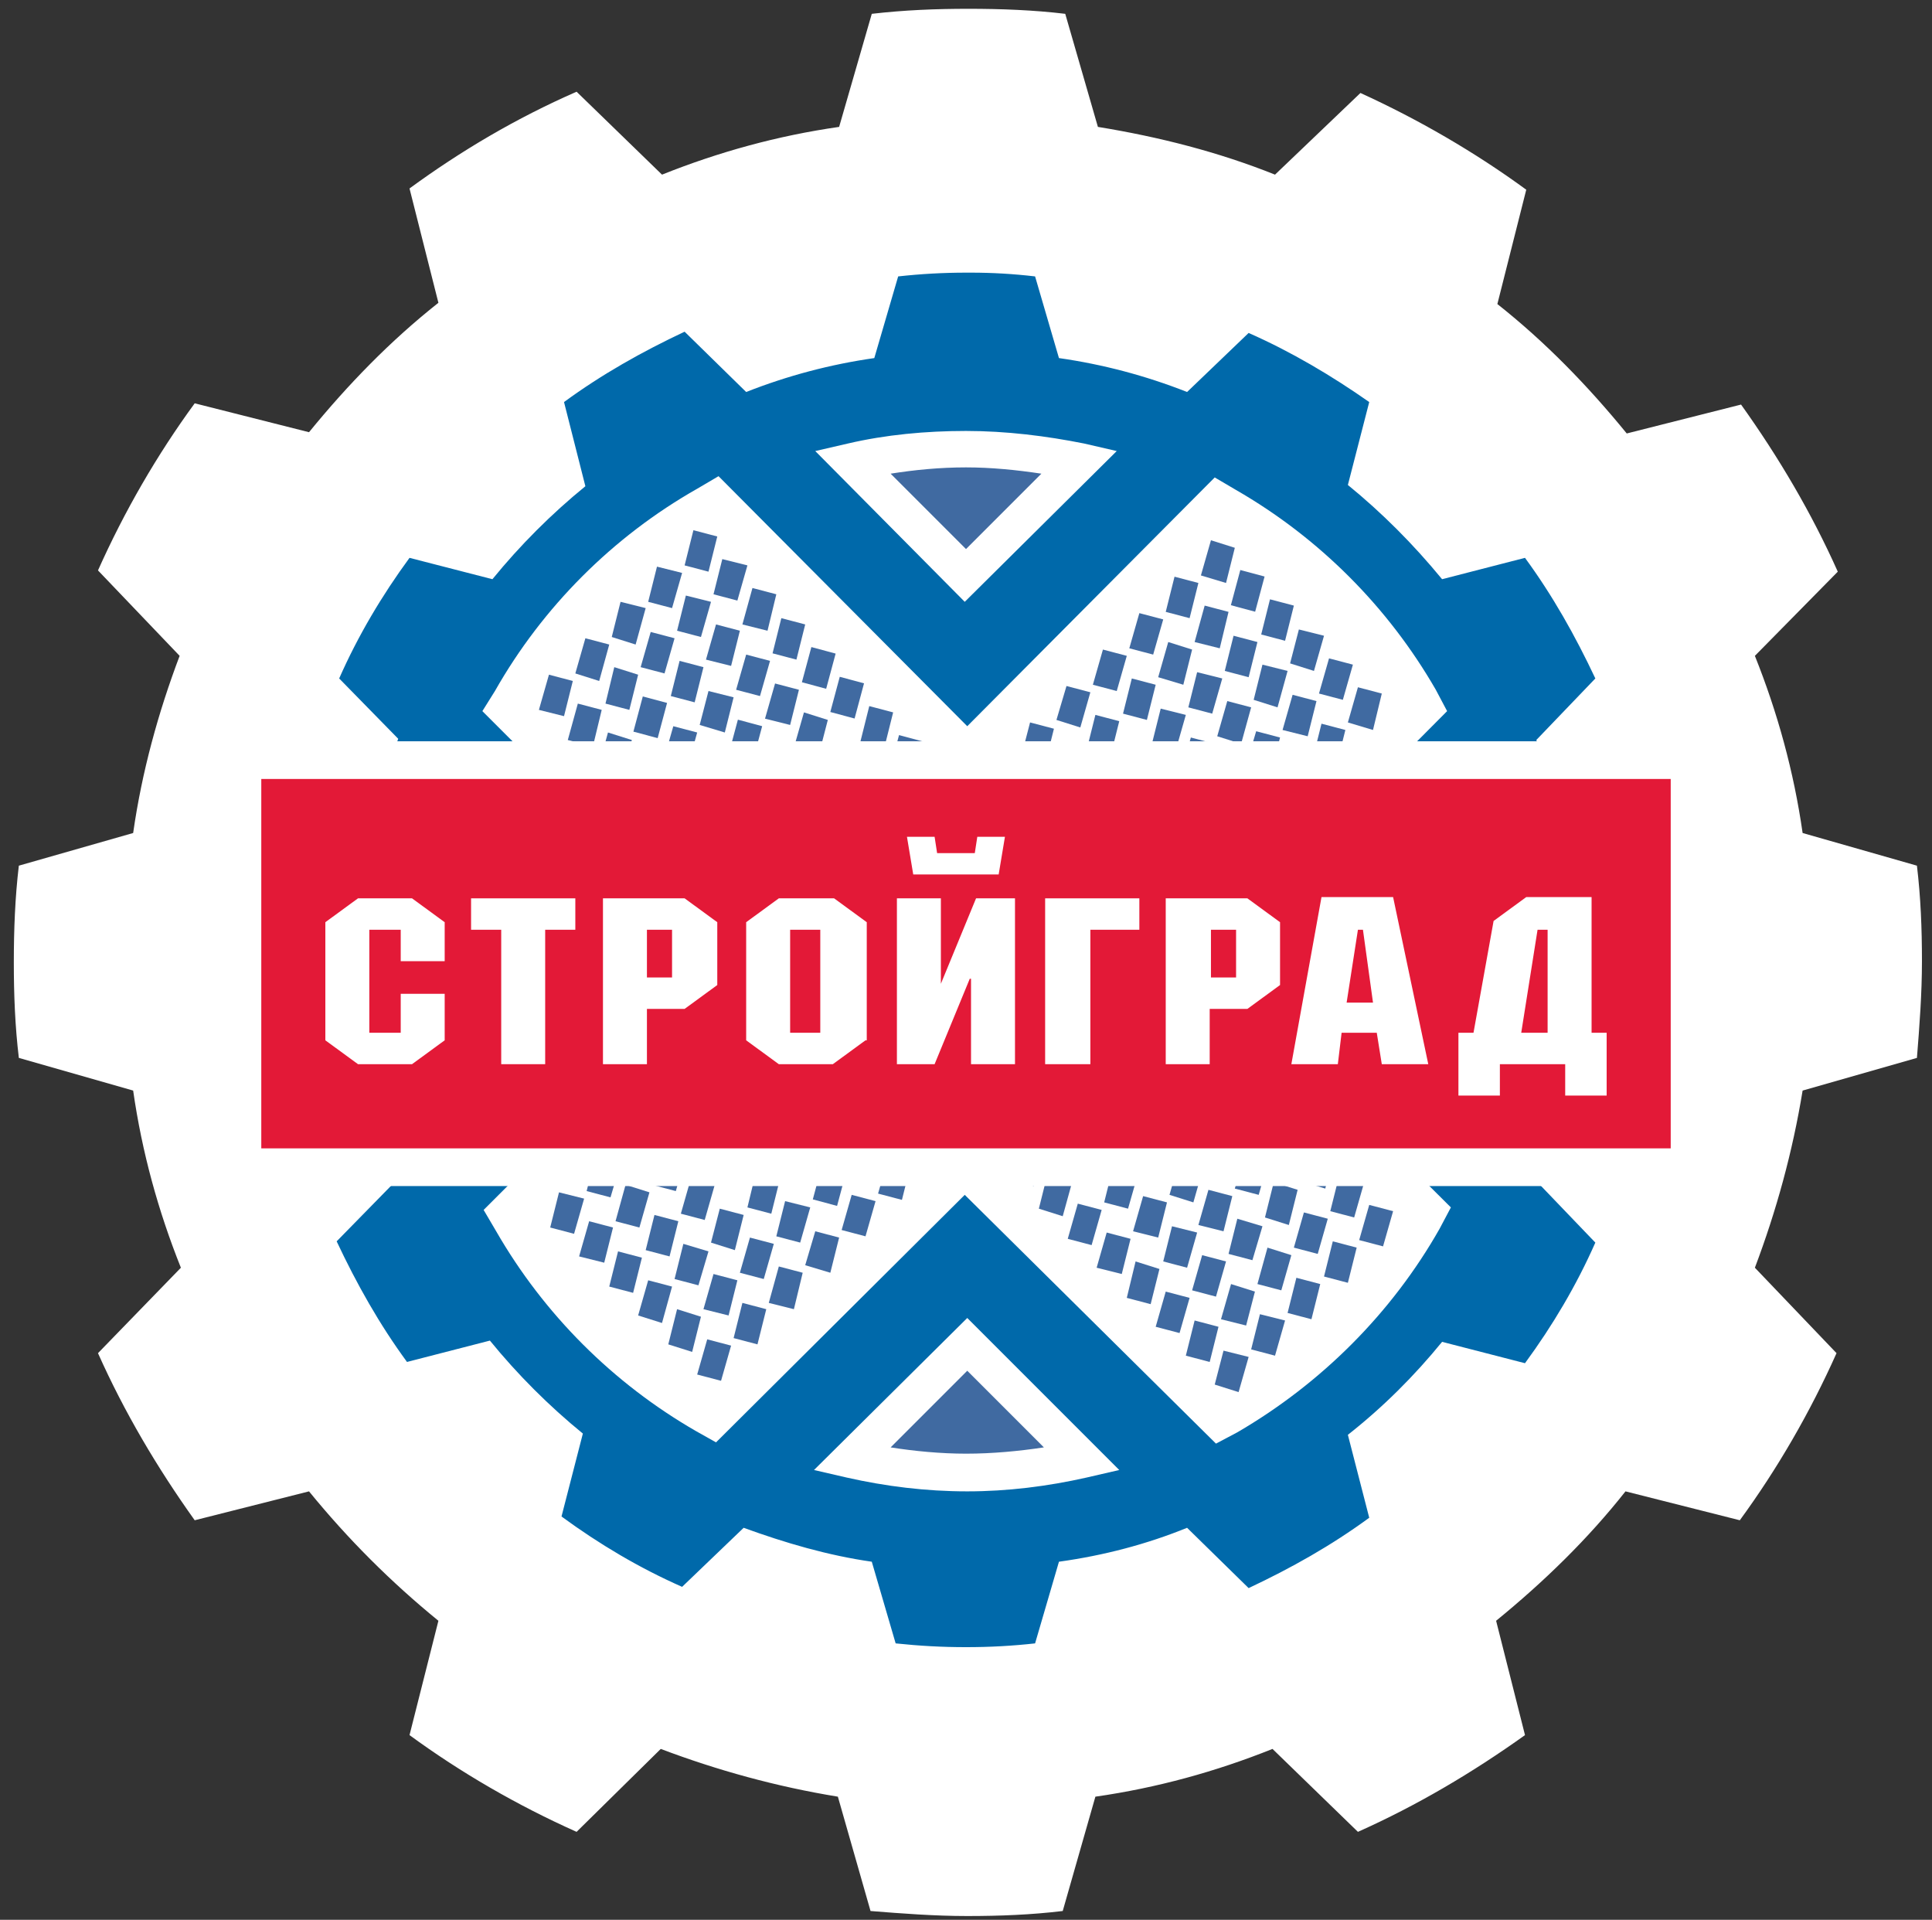
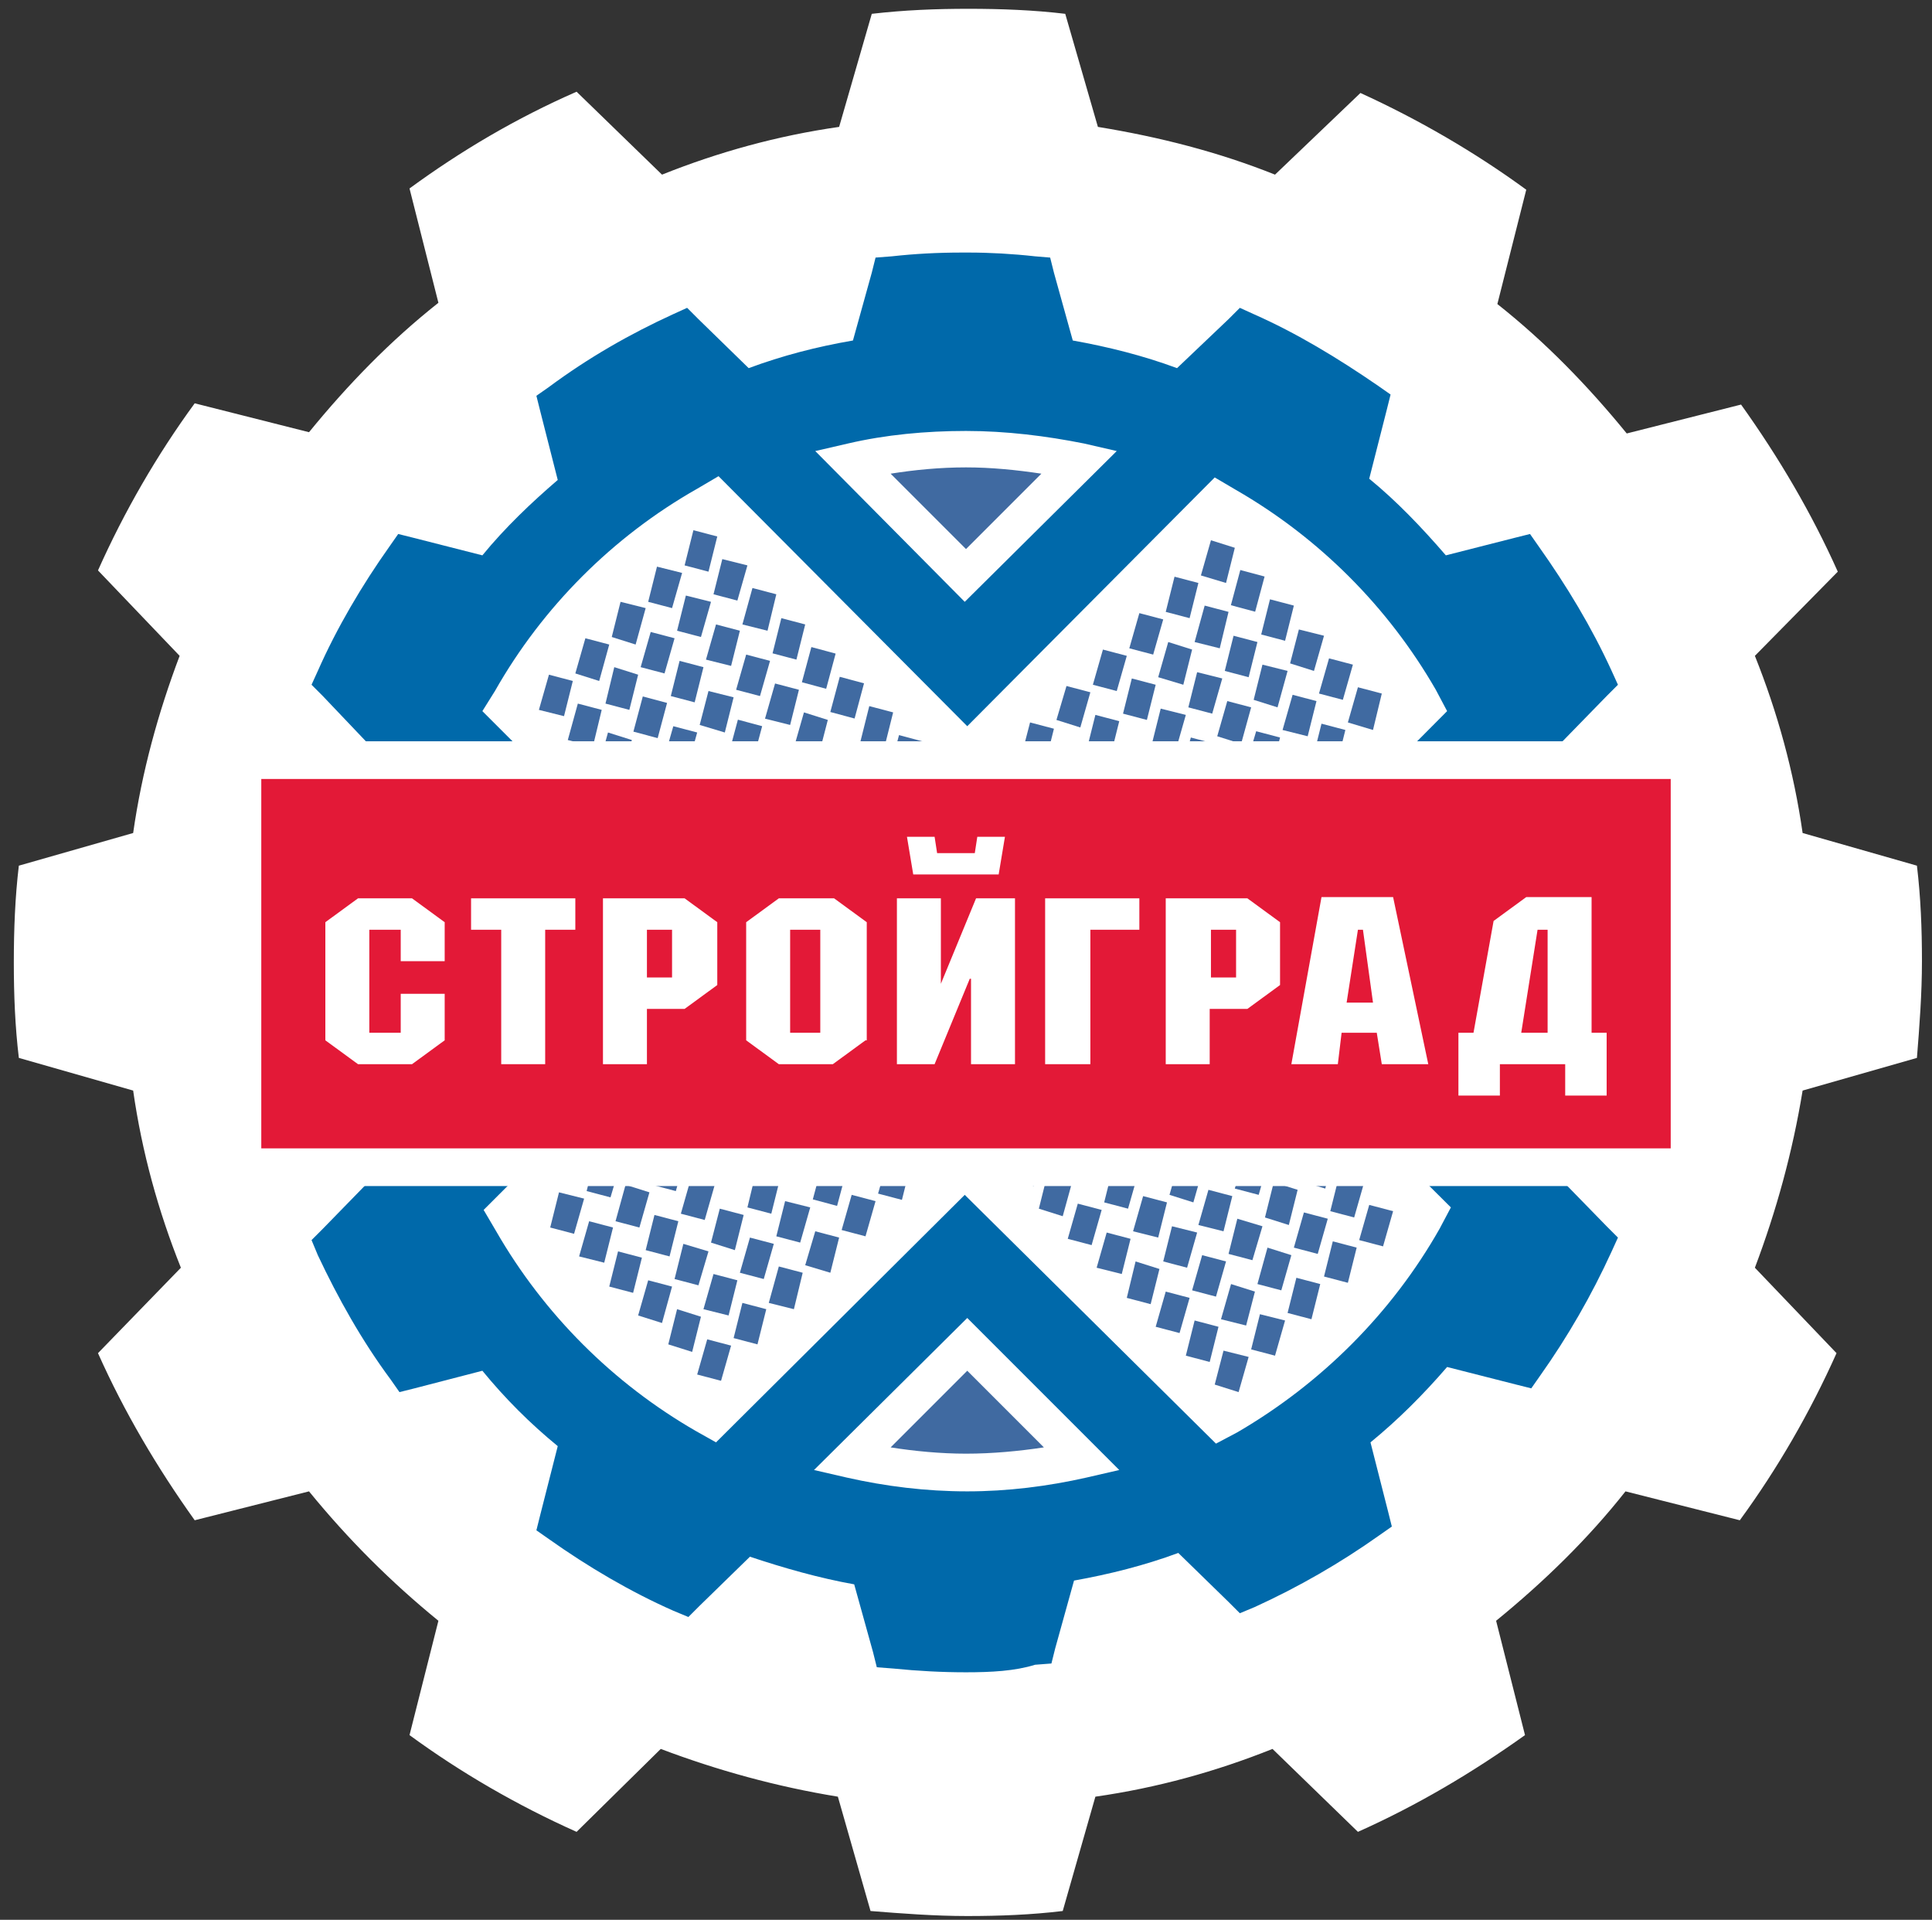
<svg xmlns="http://www.w3.org/2000/svg" version="1.1" id="Режим_изоляции" x="0px" y="0px" viewBox="0 0 153.8 152.8" style="enable-background:new 0 0 153.8 152.8;" xml:space="preserve">
  <rect x="0" y="0" width="153.8" height="152.8" fill="#333333" stroke="none" />
  <style type="text/css">
	.st0{fill:#FFFFFF;}
	.st1{fill:#0069AA;}
	.st2{fill:#201600;}
	.st3{fill:#406AA1;}
	.st4{fill:#E31937;}
</style>
  <path class="st0" d="M14.3,52.2c-1.7,4.5-3,9.2-3.7,14.1l-9.1,2.6c-0.3,2.5-0.4,5.1-0.4,7.7c0,2.6,0.1,5.1,0.4,7.6l9.1,2.6  c0.7,4.9,2,9.6,3.8,14.1l-6.6,6.8c2.1,4.7,4.7,9.1,7.7,13.3l9.1-2.3c3.1,3.8,6.5,7.2,10.3,10.3l-2.3,9.1c4.1,3,8.6,5.6,13.3,7.7  l6.7-6.6c4.5,1.7,9.2,3,14.1,3.8l2.6,9.1c2.5,0.2,5.1,0.4,7.7,0.4c2.6,0,5.1-0.1,7.6-0.4l2.6-9.1c4.9-0.7,9.6-2,14.1-3.8l6.8,6.6  c4.7-2.1,9.1-4.7,13.3-7.7l-2.3-9.1c3.8-3.1,7.3-6.5,10.3-10.3l9.1,2.3c3-4.1,5.6-8.6,7.7-13.3l-6.5-6.8c1.7-4.5,3-9.2,3.8-14.1  l9.1-2.6c0.2-2.5,0.4-5.1,0.4-7.7c0-2.6-0.1-5.1-0.4-7.6l-9.1-2.6c-0.7-4.9-2-9.6-3.8-14.1l6.6-6.7c-2.1-4.7-4.7-9.1-7.7-13.3  l-9.1,2.3c-3.1-3.8-6.5-7.3-10.3-10.3l2.3-9.1c-4.1-3-8.6-5.6-13.2-7.7l-6.8,6.5c-4.5-1.8-9.2-3-14.1-3.8l-2.6-9  c-2.5-0.3-5.1-0.4-7.7-0.4c-2.6,0-5.1,0.1-7.7,0.4l-2.6,9c-4.9,0.7-9.6,2-14.1,3.8l-6.8-6.6C41.1,9.4,36.7,12,32.6,15l2.3,9.1  c-3.8,3-7.2,6.5-10.3,10.3l-9.1-2.3c-3,4.1-5.6,8.6-7.7,13.3L14.3,52.2z" />
  <g>
    <path class="st1" d="M76.9,133.1L76.9,133.1L76.9,133.1c-1.9,0-3.8-0.1-5.8-0.3l-1.3-0.1l-0.3-1.2l-1.5-5.4   c-2.8-0.5-5.6-1.3-8.3-2.2l-4,3.9l-0.9,0.9l-1.2-0.5c-3.4-1.5-6.8-3.5-9.9-5.7l-1-0.7l0.3-1.2l1.4-5.5c-2.2-1.8-4.2-3.8-6-6   l-5.4,1.4l-1.2,0.3l-0.7-1c-2.3-3.1-4.2-6.5-5.8-9.9l-0.5-1.2l0.9-0.9l3.9-4c-1-2.7-1.7-5.4-2.2-8.3l-5.4-1.5l-1.2-0.4l-0.1-1.3   c-0.2-2-0.3-3.9-0.3-5.7c0-2,0.1-3.9,0.3-5.7l0.1-1.3l1.2-0.3l5.4-1.5c0.5-2.8,1.2-5.6,2.2-8.3l-3.9-4.1l-0.9-0.9l0.5-1.1   c1.5-3.4,3.5-6.8,5.7-9.9l0.7-1l1.2,0.3l5.5,1.4c1.8-2.2,3.9-4.2,6-6l-1.4-5.5l-0.3-1.2l1-0.7c3.1-2.3,6.4-4.2,9.9-5.8l1.1-0.5   l0.9,0.9l4,3.9c2.7-1,5.4-1.7,8.3-2.2l1.5-5.4l0.3-1.2l1.3-0.1c1.8-0.2,3.6-0.3,5.6-0.3h0.1h0.4c1.7,0,3.5,0.1,5.3,0.3l1.2,0.1   l0.3,1.2l1.5,5.4c2.8,0.5,5.6,1.2,8.3,2.2l4.1-3.9l0.9-0.9l1.1,0.5c3.4,1.5,6.7,3.5,9.9,5.7l1,0.7l-0.3,1.2l-1.4,5.5   c2.2,1.8,4.2,3.9,6.1,6.1l5.5-1.4l1.2-0.3l0.7,1c2.2,3.1,4.2,6.4,5.8,9.9l0.5,1.1l-0.9,0.9l-3.9,4c1,2.7,1.7,5.5,2.2,8.3l5.4,1.5   l1.2,0.3l0.1,1.3c0.2,1.8,0.3,3.7,0.3,5.7c0,1.9-0.1,3.8-0.3,5.7l-0.1,1.3l-1.2,0.3l-5.4,1.5c-0.5,2.7-1.2,5.5-2.2,8.3l3.9,4   l0.9,0.9l-0.5,1.1c-1.6,3.5-3.5,6.8-5.7,9.9l-0.7,1l-1.2-0.3l-5.5-1.4c-1.9,2.2-3.9,4.2-6.1,6l1.4,5.5l0.3,1.2l-1,0.7   c-3.1,2.2-6.4,4.1-9.9,5.7l-1.2,0.5l-0.9-0.9l-4-3.9c-2.7,1-5.5,1.7-8.3,2.2l-1.5,5.4l-0.3,1.2l-1.3,0.1   C80.8,133,78.9,133.1,76.9,133.1" />
-     <path class="st0" d="M77.3,21.7c1.7,0,3.4,0.1,5.1,0.3l1.9,6.5c3.5,0.5,6.9,1.4,10.2,2.7l4.9-4.7c3.4,1.5,6.6,3.4,9.6,5.5l-1.7,6.6   c2.7,2.2,5.2,4.7,7.5,7.5l6.6-1.7c2.2,3,4,6.2,5.6,9.6l-4.7,4.9c1.3,3.2,2.2,6.7,2.7,10.2l6.5,1.9c0.2,1.8,0.3,3.7,0.3,5.5   c0,1.9-0.1,3.7-0.3,5.5l-6.5,1.8c-0.5,3.6-1.5,7-2.7,10.2l4.7,4.9c-1.5,3.4-3.4,6.6-5.6,9.6l-6.6-1.7c-2.2,2.7-4.7,5.2-7.5,7.4   l1.7,6.6c-3,2.2-6.2,4-9.6,5.6l-4.9-4.8c-3.2,1.3-6.6,2.2-10.2,2.7l-1.9,6.5c-1.8,0.2-3.6,0.3-5.5,0.3c-1.9,0-3.7-0.1-5.6-0.3   l-1.9-6.5c-3.5-0.5-6.9-1.5-10.2-2.7l-4.9,4.7c-3.4-1.5-6.6-3.4-9.6-5.6l1.7-6.6c-2.7-2.2-5.2-4.7-7.4-7.4l-6.6,1.7   c-2.2-3-4-6.2-5.6-9.6l4.8-4.9c-1.3-3.2-2.2-6.6-2.7-10.2L22.4,82c-0.2-1.8-0.3-3.7-0.3-5.5c0-1.9,0.1-3.7,0.3-5.6l6.6-1.9   c0.5-3.5,1.5-6.9,2.7-10.2L27,54c1.5-3.4,3.4-6.6,5.6-9.6l6.6,1.7c2.2-2.7,4.7-5.2,7.4-7.4L44.9,32c3-2.2,6.2-4,9.6-5.6l4.9,4.8   c3.3-1.3,6.7-2.2,10.2-2.7l1.9-6.5c1.8-0.2,3.6-0.3,5.4-0.3h0.1H77.3 M77.3,18h-0.4h-0.1c-2,0-3.9,0.1-5.8,0.3l-2.5,0.3L67.8,21   l-1.2,4.3c-2.2,0.4-4.3,1-6.3,1.7l-3.2-3.1l-1.8-1.8l-2.3,1c-3.6,1.6-7,3.6-10.2,5.9l-2,1.5l0.6,2.4l1.1,4.4   c-1.6,1.4-3.2,3-4.6,4.6l-4.4-1.1L31,40.2l-1.5,2c-2.4,3.3-4.3,6.7-5.9,10.2l-1,2.3l1.7,1.8l3.1,3.2c-0.7,2.1-1.3,4.2-1.7,6.3   l-4.3,1.2L19,68l-0.3,2.5c-0.2,1.9-0.3,3.9-0.3,5.9c0,1.9,0.1,3.9,0.3,5.9l0.2,2.5l2.4,0.7l4.3,1.2c0.4,2.1,1,4.3,1.7,6.3l-3.1,3.2   l-1.8,1.8l1,2.3c1.6,3.5,3.6,7,5.9,10.2l1.5,2.1l2.4-0.6l4.3-1.1c1.4,1.6,3,3.2,4.6,4.6l-1.1,4.4l-0.6,2.4l2,1.5   c3.2,2.3,6.7,4.3,10.2,5.9l2.3,1l1.8-1.8l3.2-3.1c2.1,0.7,4.2,1.3,6.3,1.7l1.2,4.3l0.7,2.4l2.5,0.2c2,0.2,4,0.3,5.9,0.3h0h0   c2,0,3.9-0.1,5.8-0.3l2.5-0.2L86,132l1.2-4.3c2.2-0.4,4.3-1,6.3-1.7l3.2,3.1l1.8,1.8l2.3-1.1c3.6-1.6,7-3.6,10.2-5.9l2.1-1.5   l-0.6-2.5l-1.1-4.3c1.6-1.4,3.2-3,4.6-4.6l4.4,1.1l2.4,0.6l1.5-2c2.3-3.2,4.3-6.6,5.9-10.2l1-2.3l-1.8-1.8l-3.1-3.2   c0.7-2.1,1.3-4.2,1.7-6.3l4.3-1.2l2.4-0.7l0.2-2.5c0.2-2,0.3-3.9,0.3-5.9c0-2.1-0.1-4-0.3-5.9l-0.3-2.5l-2.4-0.7l-4.3-1.2   c-0.4-2.1-1-4.3-1.7-6.3l3.1-3.2l1.8-1.8l-1-2.3c-1.6-3.6-3.6-7.1-6-10.2l-1.5-2l-2.4,0.6l-4.3,1.1c-1.4-1.6-3-3.2-4.6-4.6l1.1-4.4   l0.6-2.4l-2-1.5c-3.3-2.3-6.7-4.3-10.2-5.9l-2.3-1l-1.8,1.7L93.6,27c-2.1-0.7-4.2-1.3-6.3-1.7L86,21l-0.7-2.4l-2.5-0.3   C80.9,18.1,79.1,18,77.3,18" />
    <path class="st0" d="M112.2,56.2c-3.6-6.2-8.8-11.4-15-15L77,61.3L56.8,41.1c-6.3,3.6-11.6,8.8-15.2,15.2l20.3,20.2L41.6,96.7   c3.6,6.2,8.8,11.4,15,15l20.3-20.2l20.3,20.3c6.3-3.6,11.6-8.9,15.2-15.2L92,76.3L112.2,56.2z" />
    <path class="st0" d="M76.8,95.1L57,114.8l-1.6-0.9c-6.6-3.8-12.1-9.3-15.9-15.9l-1-1.7l19.8-19.8L38.4,56.6l1-1.6   c3.8-6.7,9.4-12.3,16.1-16.1l1.7-1L77,57.8L96.7,38l1.7,1c6.6,3.8,12.1,9.3,15.9,15.9l-2.1,1.2l2.1-1.2l0.9,1.7L95.6,76.3   l19.9,19.8l-0.9,1.7c-3.8,6.7-9.4,12.3-16.1,16.2l-1.7,0.9L76.8,95.1z M97.5,108.7c4.7-3,8.7-7,11.6-11.7L88.5,76.3L109,55.8   c-2.9-4.6-6.9-8.5-11.5-11.5L77,64.8L56.4,44.2c-4.7,3-8.7,7-11.7,11.6l20.7,20.6L44.7,97.1c3,4.6,6.9,8.5,11.5,11.5L76.8,88   L97.5,108.7z" />
    <path class="st2" d="M116.6,67.3l-9.1,9.1l9.1,9.1c0.7-2.9,1-5.9,1-9.1S117.3,70.3,116.6,67.3" />
    <path class="st2" d="M105.4,76.4l10.1-10.1l1.9-1.9l0.6,2.6c0.7,3.1,1.1,6.2,1.1,9.5c0,3.2-0.4,6.4-1.1,9.4l-0.6,2.7L105.4,76.4z    M109.6,76.4l6.1,6.1c0.3-2,0.4-4,0.4-6c0-2.1-0.2-4.1-0.5-6.1L109.6,76.4z M115.1,67.7l1.5-0.3L115.1,67.7z" />
    <path class="st3" d="M86,36.8c-2.9-0.7-5.9-1-9.1-1c-3.1,0-6.1,0.4-9.1,1l9.1,9.1L86,36.8z" />
    <path class="st0" d="M64.9,35.9l2.6-0.6c3-0.7,6.2-1,9.4-1c3.2,0,6.4,0.4,9.4,1L86,36.8l0.3-1.5l2.6,0.6l-12.1,12L64.9,35.9z    M76.9,43.7l6-6c-2-0.3-4-0.5-6-0.5c-2.1,0-4.1,0.2-6,0.5L76.9,43.7z" />
    <path class="st2" d="M37.2,67.3c-0.7,2.9-1.1,6-1,9.2c0,3.1,0.4,6.2,1,9.1l9.1-9.1L37.2,67.3z" />
    <path class="st2" d="M35.8,85.9c-0.7-3-1.1-6.2-0.9-8.8c-0.2-0.4-0.1-0.8-0.1-0.8c0-3.2,0.4-6.4,1.1-9.4l0.6-2.6l12.1,12.1   L36.4,88.5L35.8,85.9z M37.7,76.5c0,2.1,0.2,4.1,0.5,6l6.1-6.1l-6.1-6.1c-0.3,2-0.5,4-0.5,6l-1.2,0L37.7,76.5z M36.2,68.3l1.1-1.1   L36.2,68.3z" />
    <path class="st3" d="M67.8,116.2c2.9,0.7,6,1,9.2,1c3.2,0,6.2-0.4,9.2-1.1L77,107L67.8,116.2z" />
    <path class="st0" d="M67.4,117.6l-2.6-0.6L77,104.9L89.1,117l-2.6,0.6c-3.1,0.7-6.3,1.1-9.5,1.1C73.7,118.7,70.5,118.3,67.4,117.6    M76.9,115.7c2.1,0,4.2-0.2,6.2-0.5l-6.1-6.1l-6.1,6.1C72.8,115.5,74.9,115.7,76.9,115.7" />
    <polygon class="st3" points="43.8,97.7 44.5,94.9 46.5,95.4 45.7,98.2  " />
    <polygon class="st3" points="46.7,94.8 47.4,92 49.4,92.6 48.6,95.3  " />
    <polygon class="st3" points="49.6,91.9 50.3,89.1 52.2,89.7 51.5,92.4  " />
    <polygon class="st3" points="52.4,89 53.2,86.3 55.1,86.8 54.4,89.5  " />
    <polygon class="st3" points="55.3,86.2 56.1,83.4 58,83.9 57.3,86.7  " />
    <polygon class="st3" points="58.2,83.3 58.9,80.5 60.9,81 60.1,83.8  " />
    <polygon class="st3" points="61.1,80.4 61.9,77.6 63.8,78.1 63,80.9  " />
    <polygon class="st3" points="78.4,63.1 79.1,60.3 81,60.8 80.3,63.6  " />
    <polygon class="st3" points="81.3,60.2 82,57.5 83.9,58 83.2,60.8  " />
    <polygon class="st3" points="84.1,57.3 84.9,54.6 86.8,55.1 86,57.9  " />
    <polygon class="st3" points="87,54.5 87.8,51.7 89.7,52.2 88.9,55  " />
    <polygon class="st3" points="89.9,51.6 90.7,48.8 92.6,49.3 91.8,52.1  " />
    <polygon class="st3" points="92.8,48.7 93.5,45.9 95.4,46.4 94.7,49.2  " />
    <polygon class="st3" points="95.6,45.8 96.4,43 98.3,43.6 97.6,46.4  " />
    <polygon class="st3" points="64,77.5 64.7,74.7 66.7,75.2 65.9,78  " />
    <polygon class="st3" points="66.8,74.6 67.6,71.8 69.5,72.4 68.8,75.1  " />
    <polygon class="st3" points="69.7,71.8 70.5,69 72.4,69.5 71.6,72.3  " />
    <polygon class="st3" points="72.6,68.9 73.4,66.1 75.3,66.6 74.5,69.4  " />
    <polygon class="st3" points="75.5,66 76.3,63.2 78.2,63.7 77.4,66.5  " />
    <polygon class="st3" points="46.1,100 46.9,97.2 48.8,97.7 48.1,100.5  " />
    <polygon class="st3" points="49,97.2 49.8,94.3 51.7,94.9 50.9,97.7  " />
    <polygon class="st3" points="51.9,94.3 52.7,91.5 54.6,92 53.8,94.8  " />
    <polygon class="st3" points="54.8,91.4 55.5,88.6 57.5,89.1 56.7,91.9  " />
    <polygon class="st3" points="57.7,88.5 58.4,85.7 60.3,86.2 59.6,89  " />
    <polygon class="st3" points="60.5,85.6 61.3,82.8 63.2,83.3 62.5,86.1  " />
    <polygon class="st3" points="63.4,82.7 64.2,80 66.1,80.5 65.3,83.3  " />
    <polygon class="st3" points="80.7,65.5 81.5,62.7 83.4,63.2 82.6,66  " />
    <polygon class="st3" points="83.6,62.6 84.3,59.8 86.3,60.3 85.5,63.1  " />
    <polygon class="st3" points="86.5,59.7 87.2,56.9 89.1,57.4 88.4,60.2  " />
    <polygon class="st3" points="89.4,56.8 90.1,54 92,54.5 91.3,57.3  " />
    <polygon class="st3" points="92.2,53.9 93,51.1 94.9,51.7 94.2,54.5  " />
    <polygon class="st3" points="95.1,51.1 95.9,48.2 97.8,48.7 97.1,51.6  " />
    <rect x="97.9" y="46" transform="matrix(0.259 -0.966 0.966 0.259 28.194 130.827)" class="st3" width="2.9" height="2" />
    <polygon class="st3" points="66.3,79.9 67,77.1 69,77.6 68.2,80.4  " />
    <polygon class="st3" points="69.2,77 69.9,74.2 71.9,74.7 71.1,77.5  " />
    <polygon class="st3" points="72.1,74.1 72.8,71.3 74.7,71.8 74,74.6  " />
    <polygon class="st3" points="74.9,71.2 75.7,68.4 77.6,68.9 76.9,71.7  " />
    <polygon class="st3" points="77.8,68.3 78.6,65.6 80.5,66.1 79.8,68.9  " />
    <polygon class="st3" points="48.5,102.4 49.2,99.6 51.1,100.1 50.4,102.9  " />
    <polygon class="st3" points="51.4,99.5 52.1,96.7 54,97.2 53.3,100  " />
    <polygon class="st3" points="54.2,96.6 55,93.8 56.9,94.3 56.1,97.1  " />
    <polygon class="st3" points="57.1,93.8 57.9,90.9 59.8,91.4 59,94.3  " />
    <polygon class="st3" points="60,90.8 60.8,88 62.7,88.6 61.9,91.4  " />
    <polygon class="st3" points="62.9,88 63.6,85.2 65.5,85.7 64.8,88.5  " />
    <polygon class="st3" points="65.8,85.1 66.5,82.3 68.5,82.8 67.7,85.6  " />
    <polygon class="st3" points="83.1,67.8 83.8,65 85.7,65.5 85,68.3  " />
    <polygon class="st3" points="85.9,64.9 86.7,62.1 88.6,62.6 87.8,65.4  " />
-     <polygon class="st3" points="88.8,62 89.6,59.2 91.5,59.7 90.7,62.6  " />
    <polygon class="st3" points="91.7,59.2 92.4,56.4 94.4,56.9 93.6,59.7  " />
    <polygon class="st3" points="94.6,56.3 95.3,53.5 97.3,54 96.5,56.8  " />
    <polygon class="st3" points="97.5,53.4 98.2,50.6 100.1,51.1 99.4,53.9  " />
    <polygon class="st3" points="100.4,50.5 101.1,47.7 103,48.2 102.3,51  " />
    <polygon class="st3" points="68.6,82.2 69.4,79.4 71.3,79.9 70.5,82.7  " />
    <polygon class="st3" points="71.5,79.3 72.3,76.5 74.2,77.1 73.4,79.9  " />
    <polygon class="st3" points="74.4,76.4 75.1,73.6 77.1,74.2 76.3,76.9  " />
    <polygon class="st3" points="77.3,73.6 78,70.8 80,71.3 79.2,74.1  " />
    <polygon class="st3" points="80.2,70.7 80.9,67.9 82.9,68.4 82.1,71.2  " />
    <polygon class="st3" points="50.8,104.7 51.6,101.9 53.5,102.4 52.7,105.3  " />
    <polygon class="st3" points="53.7,101.8 54.4,99 56.4,99.6 55.6,102.3  " />
    <polygon class="st3" points="56.6,98.9 57.3,96.2 59.2,96.7 58.5,99.5  " />
    <polygon class="st3" points="59.5,96.1 60.2,93.2 62.1,93.8 61.4,96.6  " />
    <polygon class="st3" points="62.3,93.2 63.1,90.4 65,90.9 64.3,93.7  " />
    <polygon class="st3" points="65.2,90.3 65.9,87.5 67.9,88 67.2,90.9  " />
    <polygon class="st3" points="68.1,87.4 68.8,84.6 70.8,85.1 70,87.9  " />
    <polygon class="st3" points="85.4,70.1 86.1,67.3 88.1,67.9 87.3,70.7  " />
    <polygon class="st3" points="88.3,67.3 89,64.5 90.9,65 90.2,67.8  " />
    <polygon class="st3" points="91.1,64.4 91.9,61.6 93.8,62.1 93.1,64.9  " />
    <polygon class="st3" points="94,61.5 94.8,58.7 96.7,59.2 96,62  " />
    <polygon class="st3" points="96.9,58.6 97.7,55.8 99.6,56.3 98.8,59.2  " />
    <polygon class="st3" points="99.8,55.7 100.5,52.9 102.5,53.4 101.7,56.3  " />
    <polygon class="st3" points="102.7,52.8 103.4,50.1 105.4,50.6 104.6,53.4  " />
    <polygon class="st3" points="71,84.5 71.7,81.7 73.7,82.2 72.9,85.1  " />
    <rect x="73.7" y="79.5" transform="matrix(0.252 -0.968 0.968 0.252 -21.651 133.042)" class="st3" width="2.9" height="2" />
    <polygon class="st3" points="76.8,78.8 77.5,76 79.4,76.5 78.7,79.3  " />
    <polygon class="st3" points="79.6,75.9 80.3,73.1 82.3,73.6 81.5,76.4  " />
    <polygon class="st3" points="82.5,73 83.2,70.2 85.2,70.7 84.4,73.5  " />
    <polygon class="st3" points="53.2,107 53.9,104.2 55.8,104.8 55.1,107.6  " />
    <polygon class="st3" points="56,104.2 56.8,101.4 58.7,101.9 58,104.7  " />
    <polygon class="st3" points="58.9,101.3 59.7,98.5 61.6,99 60.8,101.8  " />
    <polygon class="st3" points="61.8,98.4 62.5,95.6 64.5,96.1 63.7,98.9  " />
    <rect x="64.6" y="93.4" transform="matrix(0.259 -0.966 0.966 0.259 -42.251 133.674)" class="st3" width="2.9" height="2" />
    <polygon class="st3" points="67.6,92.7 68.3,89.8 70.2,90.4 69.5,93.2  " />
    <polygon class="st3" points="70.5,89.8 71.2,87 73.1,87.5 72.3,90.3  " />
    <polygon class="st3" points="87.7,72.5 88.5,69.7 90.4,70.2 89.6,73  " />
    <polygon class="st3" points="90.6,69.6 91.4,66.8 93.3,67.3 92.5,70.1  " />
    <polygon class="st3" points="93.5,66.7 94.2,63.9 96.2,64.4 95.4,67.2  " />
    <polygon class="st3" points="96.4,63.8 97.1,61 99,61.6 98.3,64.3  " />
    <polygon class="st3" points="99.2,60.9 100,58.2 101.9,58.7 101.2,61.5  " />
    <polygon class="st3" points="102.1,58.1 102.9,55.3 104.8,55.8 104.1,58.6  " />
    <polygon class="st3" points="105,55.2 105.8,52.4 107.7,52.9 106.9,55.7  " />
    <polygon class="st3" points="73.3,86.9 74.1,84.1 76,84.6 75.3,87.4  " />
    <polygon class="st3" points="76.2,84 76.9,81.2 78.9,81.7 78.1,84.5  " />
    <polygon class="st3" points="79.1,81.1 79.8,78.3 81.8,78.8 81,81.6  " />
    <polygon class="st3" points="82,78.3 82.7,75.4 84.7,76 83.9,78.8  " />
    <polygon class="st3" points="84.8,75.3 85.6,72.6 87.5,73.1 86.8,75.8  " />
    <polygon class="st3" points="78,91.6 78.8,88.7 80.7,89.3 79.9,92.1  " />
    <polygon class="st3" points="80.9,88.7 81.6,85.9 83.6,86.4 82.8,89.2  " />
    <polygon class="st3" points="83.8,85.8 84.5,83 86.4,83.5 85.7,86.3  " />
    <polygon class="st3" points="86.6,82.9 87.4,80.1 89.3,80.6 88.5,83.4  " />
    <polygon class="st3" points="89.5,80 90.3,77.2 92.2,77.8 91.5,80.6  " />
    <polygon class="st3" points="80.3,93.9 81.1,91.1 83,91.6 82.3,94.4  " />
    <polygon class="st3" points="83.2,91 84,88.2 85.9,88.7 85.2,91.5  " />
    <polygon class="st3" points="86.1,88.1 86.9,85.3 88.8,85.9 88,88.6  " />
    <polygon class="st3" points="89,85.2 89.7,82.5 91.6,83 90.9,85.8  " />
    <polygon class="st3" points="91.9,82.4 92.6,79.6 94.6,80.1 93.8,82.9  " />
    <polygon class="st3" points="82.7,96.2 83.4,93.4 85.4,93.9 84.6,96.8  " />
    <rect x="85.4" y="91.2" transform="matrix(0.262 -0.965 0.965 0.262 -24.877 151.878)" class="st3" width="2.9" height="2" />
    <polygon class="st3" points="88.5,90.5 89.2,87.7 91.1,88.2 90.4,91  " />
    <polygon class="st3" points="91.3,87.6 92.1,84.8 94,85.3 93.3,88.1  " />
    <polygon class="st3" points="94.2,84.7 95,81.9 96.9,82.4 96.1,85.2  " />
    <polygon class="st3" points="85,98.6 85.8,95.8 87.7,96.3 86.9,99.1  " />
    <polygon class="st3" points="87.9,95.7 88.6,92.9 90.6,93.4 89.8,96.2  " />
    <polygon class="st3" points="90.8,92.8 91.5,90 93.4,90.5 92.7,93.3  " />
    <polygon class="st3" points="93.7,90 94.4,87.1 96.3,87.7 95.6,90.5  " />
    <polygon class="st3" points="96.5,87 97.3,84.3 99.2,84.8 98.4,87.5  " />
    <polygon class="st3" points="87.3,100.9 88.1,98.1 90,98.6 89.3,101.4  " />
    <polygon class="st3" points="90.2,98 91,95.2 92.9,95.7 92.2,98.5  " />
    <polygon class="st3" points="93.1,95.1 93.9,92.3 95.8,92.9 95,95.7  " />
    <polygon class="st3" points="96,92.3 96.7,89.5 98.7,90 97.9,92.8  " />
    <polygon class="st3" points="98.9,89.4 99.6,86.6 101.5,87.1 100.8,89.9  " />
    <polygon class="st3" points="89.7,103.3 90.4,100.4 92.3,101 91.6,103.8  " />
    <polygon class="st3" points="92.6,100.4 93.3,97.6 95.3,98.1 94.5,100.9  " />
    <polygon class="st3" points="95.4,97.5 96.2,94.7 98.1,95.2 97.4,98  " />
    <polygon class="st3" points="98.3,94.6 99.1,91.8 101,92.3 100.2,95.1  " />
    <polygon class="st3" points="101.2,91.7 102,88.9 103.9,89.4 103.1,92.2  " />
    <polygon class="st3" points="92,105.6 92.8,102.8 94.7,103.3 93.9,106.1  " />
    <polygon class="st3" points="94.9,102.7 95.7,99.9 97.6,100.4 96.8,103.2  " />
    <polygon class="st3" points="97.8,99.8 98.5,97 100.5,97.6 99.7,100.3  " />
    <polygon class="st3" points="100.7,96.9 101.4,94.1 103.3,94.7 102.6,97.5  " />
    <polygon class="st3" points="103.5,94 104.3,91.2 106.2,91.8 105.5,94.6  " />
    <polygon class="st3" points="94.4,107.9 95.1,105.1 97,105.6 96.3,108.4  " />
    <polygon class="st3" points="97.2,105 98,102.2 99.9,102.8 99.2,105.5  " />
    <polygon class="st3" points="100.1,102.2 100.9,99.3 102.8,99.9 102,102.7  " />
    <polygon class="st3" points="103,99.3 103.8,96.5 105.7,97 104.9,99.8  " />
    <polygon class="st3" points="105.9,96.4 106.6,93.6 108.6,94.1 107.8,96.9  " />
    <polygon class="st3" points="96.7,110.2 97.4,107.5 99.4,108 98.6,110.8  " />
    <polygon class="st3" points="99.6,107.4 100.3,104.6 102.3,105.1 101.5,107.9  " />
    <polygon class="st3" points="102.5,104.5 103.2,101.7 105.1,102.2 104.4,105  " />
    <polygon class="st3" points="105.4,101.6 106.1,98.8 108,99.3 107.3,102.1  " />
    <polygon class="st3" points="108.2,98.7 109,95.9 110.9,96.4 110.1,99.2  " />
    <polygon class="st3" points="49.9,63.5 50.7,60.7 52.6,61.2 51.9,64  " />
    <polygon class="st3" points="52.8,60.6 53.6,57.8 55.5,58.3 54.7,61.2  " />
    <polygon class="st3" points="55.7,57.7 56.4,55 58.4,55.5 57.7,58.3  " />
    <polygon class="st3" points="58.6,54.9 59.4,52.1 61.3,52.6 60.5,55.4  " />
    <polygon class="st3" points="61.5,52 62.2,49.2 64.1,49.7 63.4,52.5  " />
    <polygon class="st3" points="52.3,65.8 53,63.1 54.9,63.6 54.2,66.4  " />
    <polygon class="st3" points="55.2,62.9 55.9,60.2 57.8,60.7 57.1,63.5  " />
    <rect x="57.9" y="57.9" transform="matrix(0.259 -0.966 0.966 0.259 -12.938 101.016)" class="st3" width="2.9" height="2" />
    <polygon class="st3" points="60.9,57.2 61.7,54.4 63.6,54.9 62.9,57.7  " />
    <rect x="63.7" y="52.2" transform="matrix(0.26 -0.966 0.966 0.26 -3.151 102.264)" class="st3" width="2.9" height="2" />
    <polygon class="st3" points="54.6,68.2 55.4,65.4 57.3,65.9 56.5,68.7  " />
    <polygon class="st3" points="57.5,65.3 58.2,62.5 60.2,63 59.4,65.8  " />
    <polygon class="st3" points="60.4,62.4 61.1,59.6 63.1,60.1 62.3,63  " />
    <polygon class="st3" points="63.2,59.5 64,56.7 65.9,57.3 65.2,60  " />
    <rect x="66" y="54.5" transform="matrix(0.259 -0.966 0.966 0.259 -3.642 106.31)" class="st3" width="2.9" height="2" />
    <polygon class="st3" points="57,70.5 57.7,67.7 59.6,68.2 58.9,71  " />
    <polygon class="st3" points="59.8,67.6 60.6,64.8 62.5,65.3 61.8,68.2  " />
    <polygon class="st3" points="62.7,64.7 63.5,62 65.4,62.5 64.6,65.3  " />
    <polygon class="st3" points="65.6,61.9 66.4,59.1 68.3,59.6 67.5,62.4  " />
    <polygon class="st3" points="68.5,59 69.2,56.2 71.1,56.7 70.4,59.5  " />
    <polygon class="st3" points="59.3,72.9 60,70 62,70.6 61.2,73.4  " />
    <polygon class="st3" points="62.2,69.9 62.9,67.2 64.9,67.7 64.1,70.5  " />
    <polygon class="st3" points="65,67.1 65.8,64.3 67.7,64.8 66.9,67.6  " />
    <polygon class="st3" points="67.9,64.2 68.7,61.4 70.6,61.9 69.9,64.7  " />
    <rect x="70.7" y="59.2" transform="matrix(0.259 -0.966 0.966 0.259 -4.681 114.272)" class="st3" width="2.9" height="2" />
    <polygon class="st3" points="61.6,75.2 62.4,72.4 64.3,72.9 63.5,75.7  " />
    <polygon class="st3" points="64.5,72.3 65.3,69.5 67.2,70 66.4,72.8  " />
    <polygon class="st3" points="67.4,69.4 68.1,66.6 70.1,67.2 69.3,69.9  " />
    <polygon class="st3" points="70.3,66.5 71,63.8 73,64.3 72.2,67  " />
    <polygon class="st3" points="73.2,63.6 73.9,60.9 75.8,61.4 75.1,64.2  " />
    <polygon class="st3" points="42.9,56.5 43.7,53.7 45.6,54.2 44.9,57  " />
    <polygon class="st3" points="45.8,53.6 46.6,50.8 48.5,51.3 47.7,54.2  " />
    <polygon class="st3" points="48.7,50.7 49.4,47.9 51.4,48.4 50.6,51.3  " />
    <polygon class="st3" points="51.6,47.9 52.3,45.1 54.3,45.6 53.5,48.4  " />
    <polygon class="st3" points="54.5,45 55.2,42.2 57.1,42.7 56.4,45.5  " />
    <polygon class="st3" points="45.2,58.9 46,56 47.9,56.5 47.2,59.4  " />
    <polygon class="st3" points="48.2,56 48.9,53.1 50.8,53.7 50.1,56.5  " />
    <polygon class="st3" points="51,53.1 51.8,50.3 53.7,50.8 52.9,53.6  " />
    <polygon class="st3" points="53.9,50.2 54.6,47.4 56.6,47.9 55.8,50.7  " />
    <polygon class="st3" points="56.8,47.3 57.5,44.5 59.5,45 58.7,47.8  " />
    <polygon class="st3" points="47.6,61.2 48.4,58.3 50.3,58.9 49.5,61.7  " />
    <rect x="50.4" y="56.1" transform="matrix(0.258 -0.966 0.966 0.258 -16.773 92.445)" class="st3" width="2.9" height="2" />
    <polygon class="st3" points="53.4,55.4 54.1,52.6 56,53.1 55.3,55.9  " />
    <polygon class="st3" points="56.2,52.5 57,49.7 58.9,50.2 58.2,53  " />
    <polygon class="st3" points="59.1,49.7 59.9,46.8 61.8,47.3 61.1,50.2  " />
    <polygon class="st3" points="55.5,109.4 56.3,106.6 58.2,107.1 57.4,109.9  " />
    <polygon class="st3" points="58.4,106.5 59.1,103.7 61,104.2 60.3,107  " />
    <polygon class="st3" points="61.2,103.7 62,100.8 63.9,101.3 63.2,104.2  " />
    <polygon class="st3" points="64.1,100.7 64.9,98 66.8,98.5 66.1,101.3  " />
    <polygon class="st3" points="67,97.9 67.8,95.1 69.7,95.6 68.9,98.4  " />
    <polygon class="st3" points="69.9,95 70.7,92.2 72.5,92.7 71.8,95.5  " />
    <polygon class="st3" points="72.8,92.1 73.5,89.3 75.4,89.8 74.7,92.6  " />
    <polygon class="st3" points="75.7,89.2 76.4,86.4 78.3,87 77.6,89.8  " />
    <polygon class="st3" points="78.6,86.3 79.3,83.5 81.2,84.1 80.5,86.8  " />
    <polygon class="st3" points="81.4,83.4 82.2,80.7 84.1,81.2 83.4,84  " />
    <polygon class="st3" points="84.3,80.6 85.1,77.8 87,78.3 86.2,81.1  " />
    <polygon class="st3" points="87.2,77.7 87.9,74.9 89.9,75.4 89.1,78.2  " />
    <polygon class="st3" points="90.1,74.8 90.8,72 92.7,72.5 92,75.4  " />
    <polygon class="st3" points="93,71.9 93.7,69.1 95.6,69.7 94.9,72.4  " />
    <polygon class="st3" points="95.8,69.1 96.6,66.2 98.5,66.8 97.8,69.6  " />
    <polygon class="st3" points="98.7,66.2 99.5,63.4 101.4,63.9 100.6,66.7  " />
    <polygon class="st3" points="101.6,63.3 102.3,60.5 104.2,61 103.5,63.8  " />
    <polygon class="st3" points="104.5,60.4 105.2,57.6 107.1,58.1 106.4,60.9  " />
    <polygon class="st3" points="107.3,57.5 108.1,54.7 110,55.2 109.3,58.1  " />
    <rect x="19.3" y="60.5" class="st4" width="115.2" height="32.4" />
    <path class="st0" d="M17.8,94.4V59H136v33.9v1.5H17.8z M134.5,92.9v-1.5V92.9z M20.8,91.4H133l0-29.4H20.8V91.4z" />
    <polygon class="st0" points="35.4,76.5 31.9,76.5 31.9,74 29.4,74 29.4,82.2 31.9,82.2 31.9,79.1 35.4,79.1 35.4,82.8 32.8,84.7    28.5,84.7 25.9,82.8 25.9,73.4 28.5,71.5 32.8,71.5 35.4,73.4  " />
    <polygon class="st0" points="45.8,74 43.4,74 43.4,84.7 39.9,84.7 39.9,74 37.5,74 37.5,71.5 45.8,71.5  " />
    <path class="st0" d="M57.1,78.4l-2.6,1.9h-3v4.4H48V71.5h6.5l2.6,1.9V78.4z M51.5,77.8h2V74h-2V77.8z" />
    <path class="st0" d="M68.9,82.8l-2.6,1.9H62l-2.6-1.9v-9.4l2.6-1.9h4.4l2.6,1.9V82.8z M62.9,82.2h2.4V74h-2.4V82.2z" />
    <polygon class="st0" points="86.8,84.7 83.2,84.7 83.2,71.5 90.7,71.5 90.7,74 86.8,74  " />
    <path class="st0" d="M101.9,78.4l-2.6,1.9h-3v4.4h-3.5V71.5h6.5l2.6,1.9V78.4z M96.4,77.8h2V74h-2V77.8z" />
    <path class="st0" d="M113.7,84.7h-3.7l-0.4-2.5h-2.8l-0.3,2.5h-3.7l2.4-13.3h5.7L113.7,84.7z M108.5,74h-0.4l-0.9,5.8h2.1L108.5,74   z" />
    <path class="st0" d="M127.9,82.2v5h-3.3v-2.5h-5.2v2.5h-3.3v-5h1.2l1.6-8.9l2.6-1.9h5.2v10.8H127.9z M121.1,82.2h2.1V74h-0.8   L121.1,82.2z" />
    <polygon class="st0" points="74.9,71.5 74.9,78.3 74.9,78.3 77.7,71.5 80.8,71.5 80.8,84.7 77.3,84.7 77.3,77.9 77.2,77.9    74.4,84.7 71.4,84.7 71.4,71.5  " />
    <polygon class="st0" points="77.8,66.6 77.6,67.9 74.6,67.9 74.4,66.6 72.2,66.6 72.7,69.6 79.5,69.6 80,66.6  " />
  </g>
</svg>